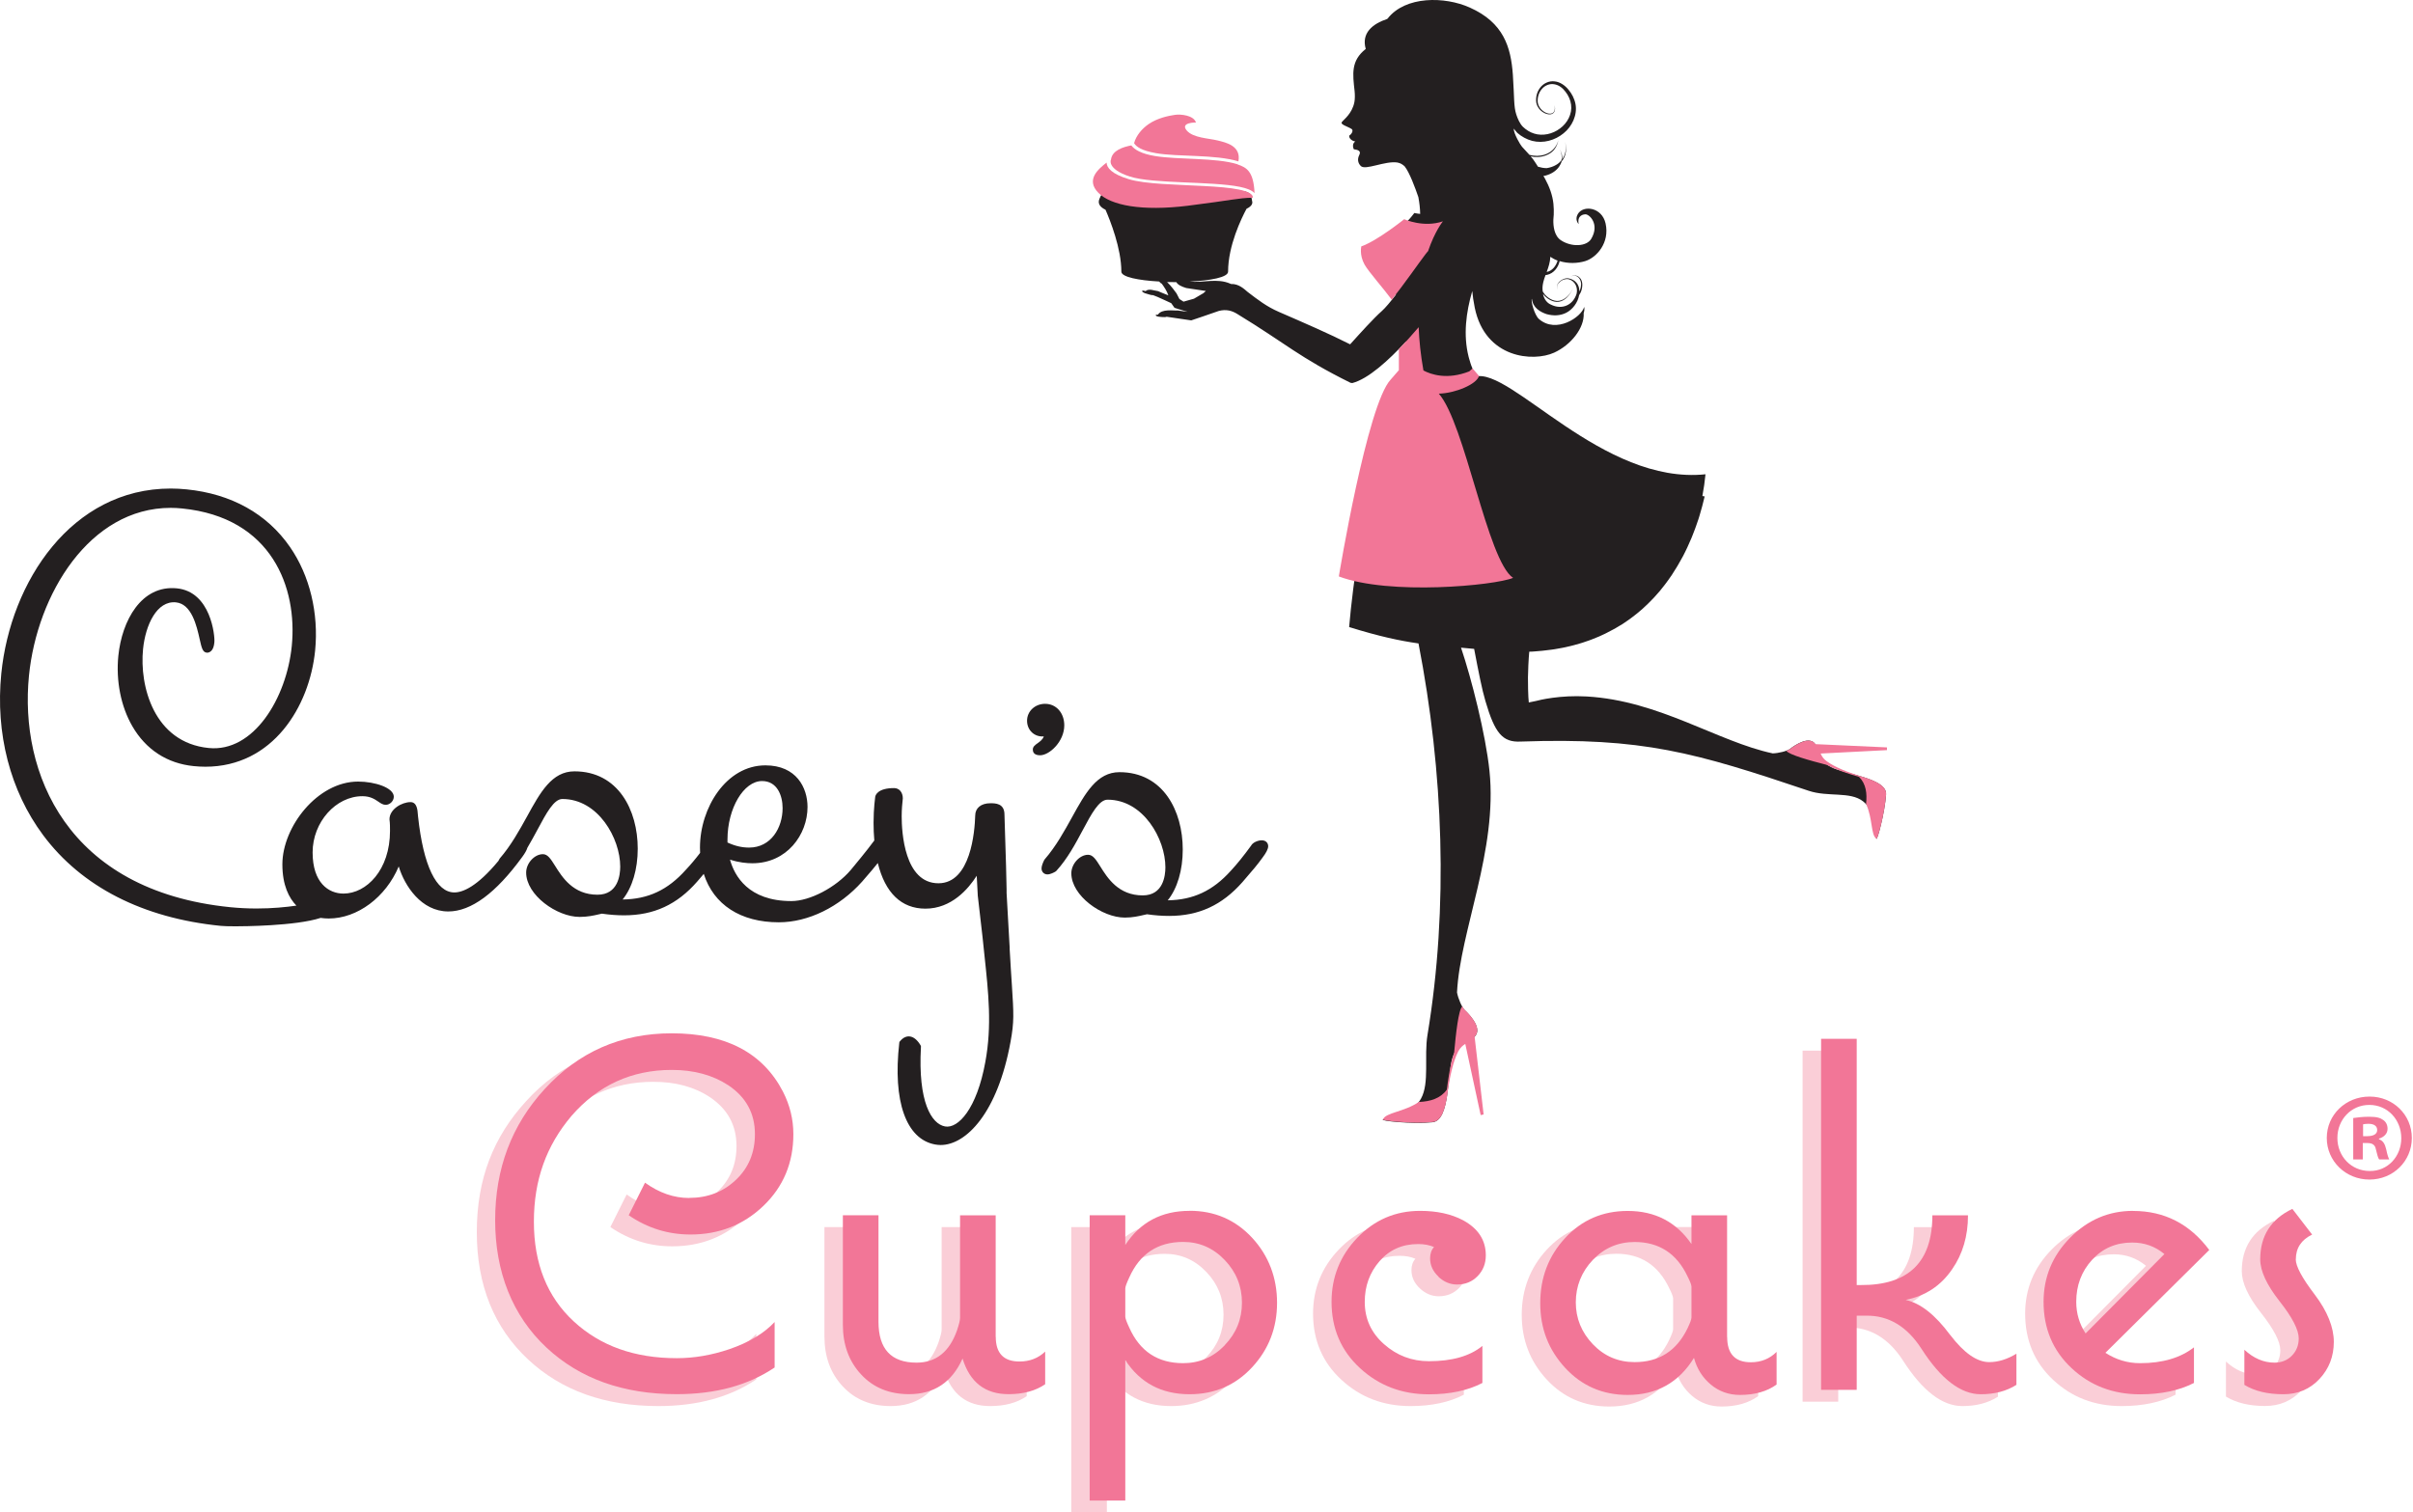
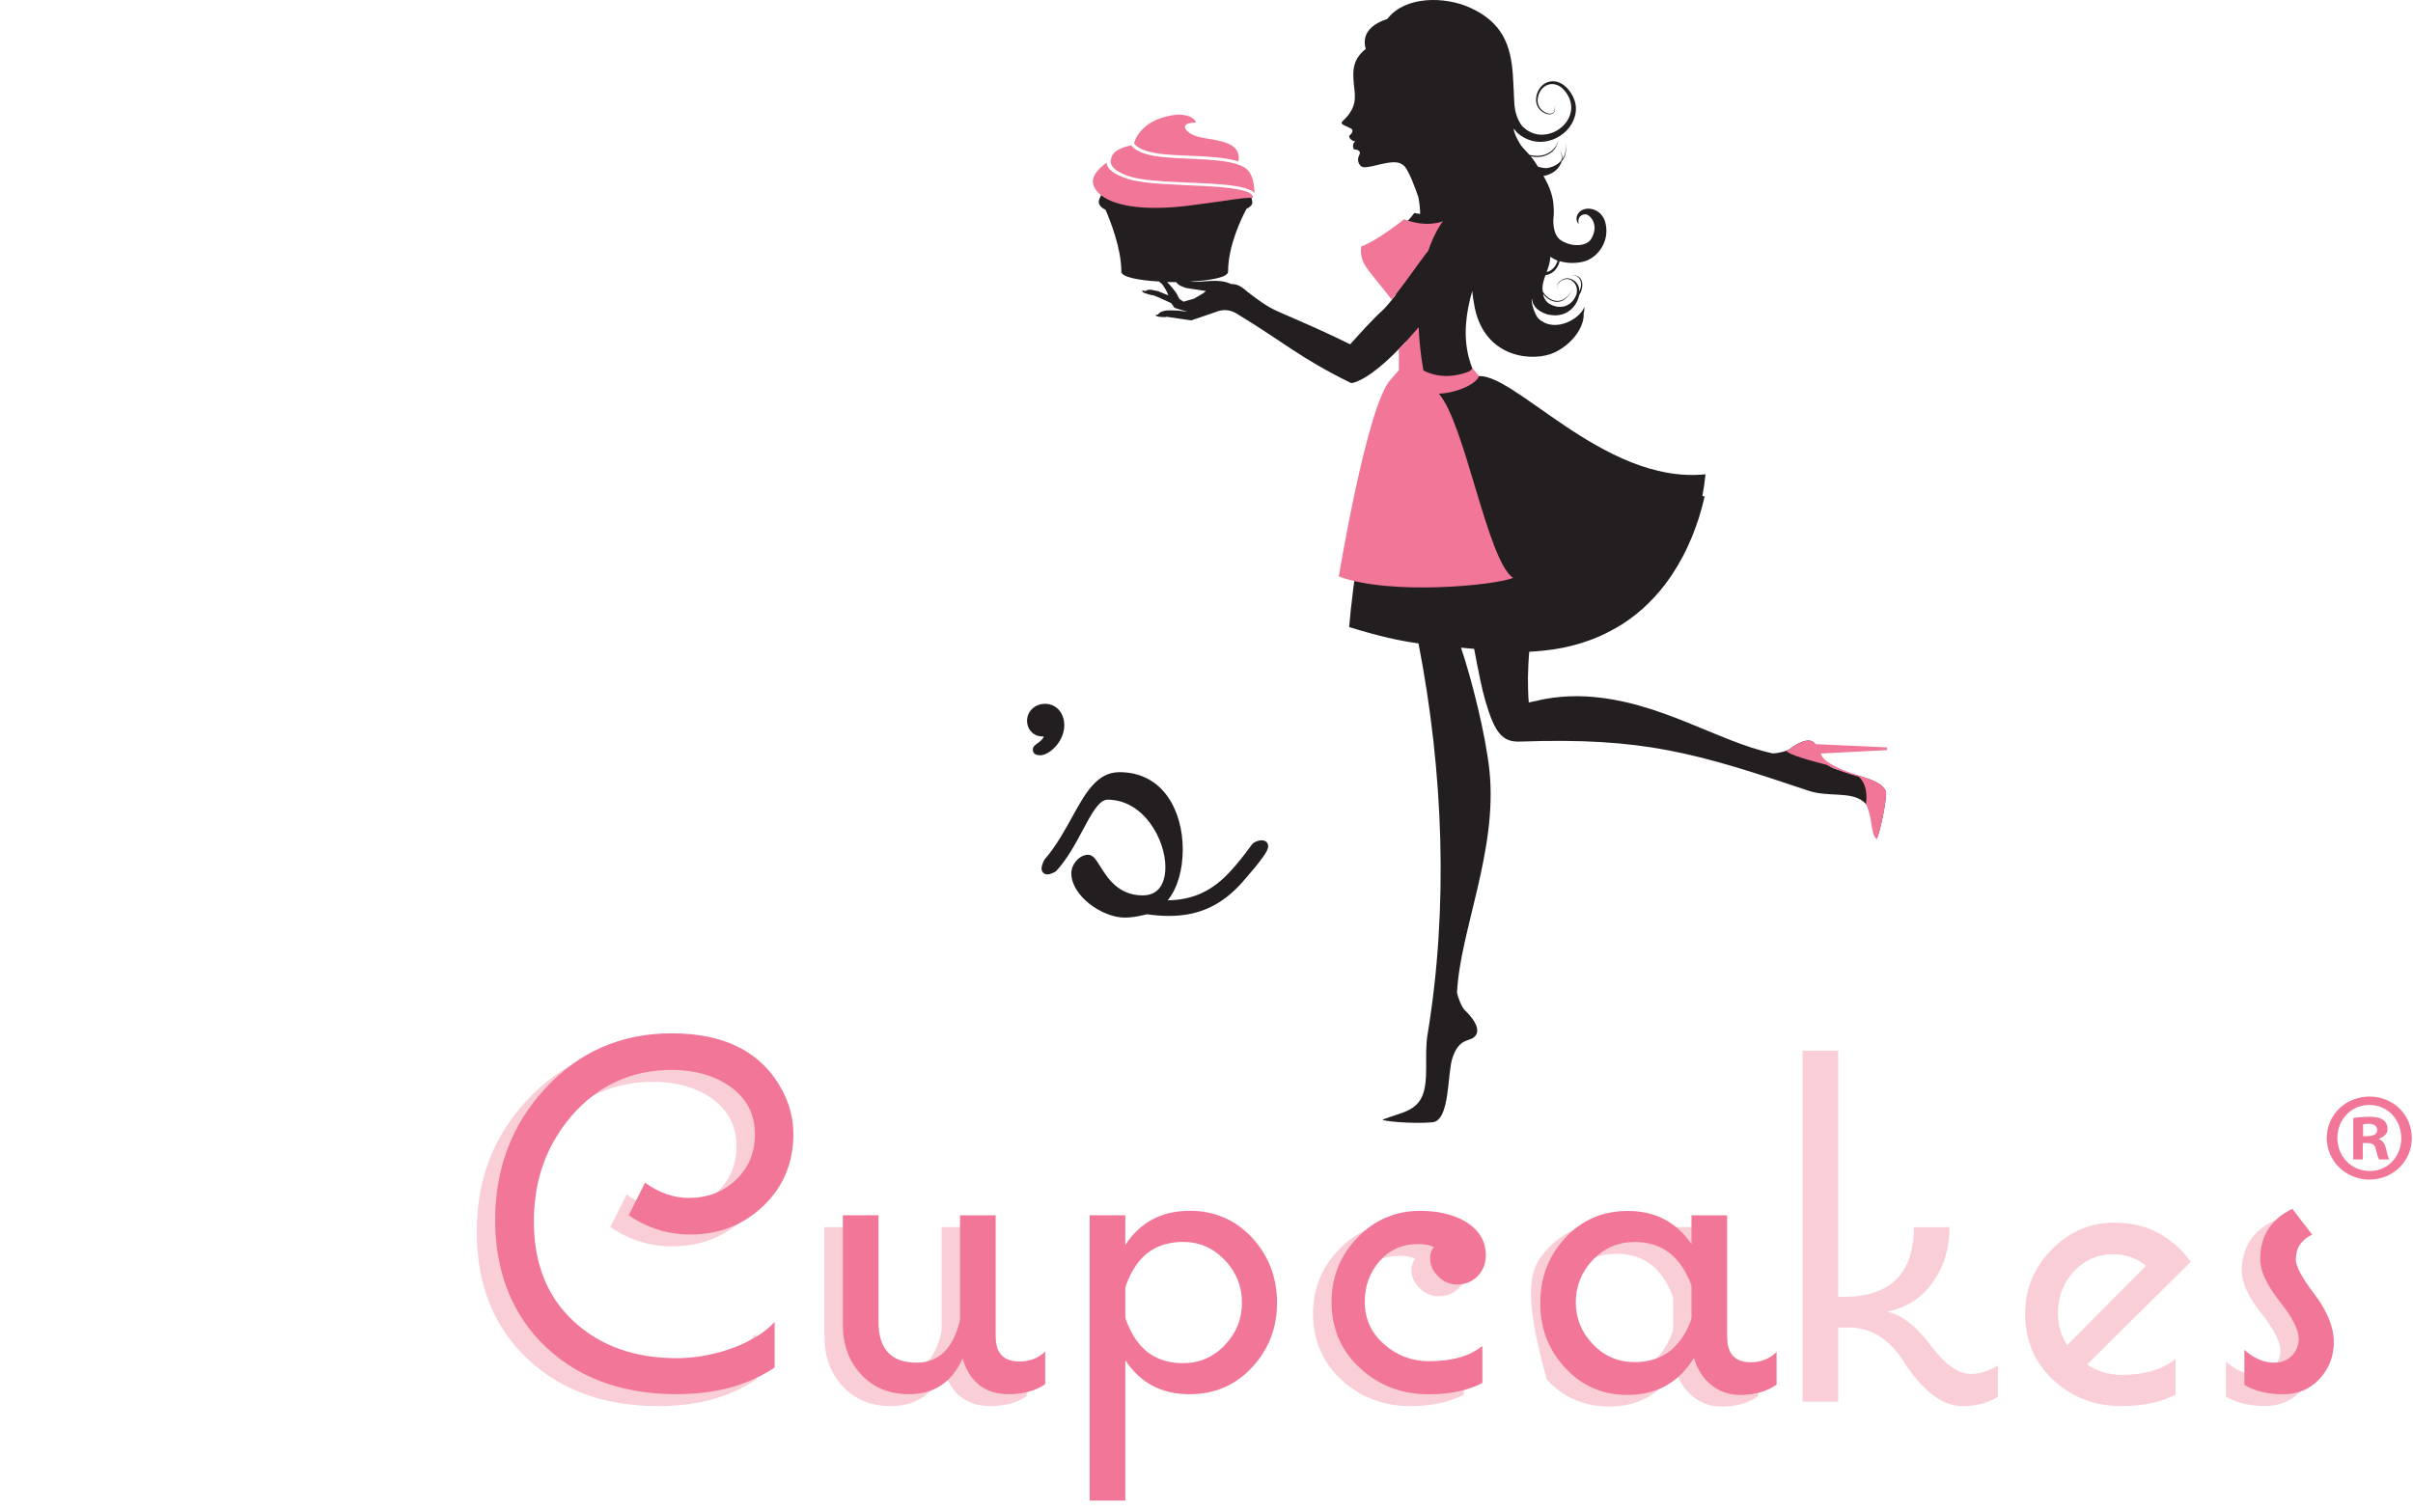
<svg xmlns="http://www.w3.org/2000/svg" width="319" height="200" viewBox="0 0 319 200" fill="none">
  <path d="M242.032 101.412C239.867 100.249 240.428 99.137 240.017 98.466C239.286 97.233 237.392 98.446 236.63 99.037C236.26 99.328 235.117 99.608 234.356 99.628C227.09 98.085 219.384 92.653 209.764 92.102C206.266 91.902 203.541 92.563 203.029 92.704C202.849 92.734 202.108 92.894 202.108 92.894C202.108 92.894 201.997 92.122 201.997 89.577C201.997 88.926 202.077 87.112 202.168 86.18C202.288 86.18 202.408 86.18 202.538 86.17C202.679 86.17 202.819 86.15 202.949 86.14C203.26 86.12 203.571 86.09 203.881 86.059C204.022 86.049 204.172 86.029 204.312 86.009C204.593 85.979 204.863 85.939 205.134 85.909C205.274 85.889 205.415 85.869 205.545 85.849C205.865 85.799 206.186 85.739 206.497 85.679C206.637 85.649 206.767 85.619 206.898 85.599C207.148 85.549 207.399 85.488 207.639 85.428C207.779 85.388 207.93 85.348 208.07 85.318C208.331 85.248 208.601 85.178 208.852 85.097C208.982 85.057 209.122 85.017 209.243 84.977C209.533 84.887 209.814 84.787 210.094 84.687C210.215 84.647 210.325 84.597 210.445 84.556C210.656 84.476 210.876 84.386 211.086 84.296C211.187 84.256 211.297 84.216 211.407 84.166C211.678 84.045 211.948 83.915 212.209 83.795C212.319 83.735 212.429 83.684 212.54 83.624C212.8 83.494 213.061 83.354 213.321 83.213C213.411 83.163 213.502 83.113 213.592 83.063C213.792 82.943 214.003 82.823 214.193 82.703C214.293 82.652 214.383 82.592 214.484 82.532C214.734 82.372 214.975 82.211 215.205 82.041C215.295 81.981 215.386 81.911 215.476 81.851C215.696 81.69 215.907 81.53 216.107 81.37C216.187 81.309 216.267 81.249 216.338 81.189C216.538 81.029 216.738 80.849 216.949 80.678C217.029 80.618 217.099 80.548 217.179 80.478C217.4 80.277 217.62 80.077 217.831 79.867C217.901 79.806 217.961 79.736 218.021 79.676C218.211 79.486 218.402 79.295 218.582 79.105C218.622 79.055 218.672 79.015 218.713 78.965C218.923 78.744 219.123 78.504 219.334 78.263C219.394 78.203 219.444 78.133 219.504 78.063C219.685 77.842 219.875 77.612 220.045 77.381C220.386 76.94 220.717 76.479 221.027 76.018C221.068 75.948 221.108 75.878 221.158 75.808C221.328 75.547 221.488 75.287 221.649 75.026C221.719 74.916 221.789 74.796 221.859 74.675C222.03 74.385 222.19 74.094 222.35 73.804C222.4 73.713 222.44 73.623 222.501 73.533C222.701 73.142 222.901 72.751 223.082 72.351C223.112 72.29 223.142 72.23 223.162 72.17C223.312 71.829 223.463 71.499 223.613 71.148C223.663 71.018 223.713 70.888 223.773 70.747C223.883 70.477 223.984 70.196 224.094 69.915C224.144 69.765 224.194 69.615 224.254 69.465C224.354 69.194 224.445 68.923 224.535 68.653C224.585 68.502 224.635 68.352 224.675 68.202C224.765 67.911 224.845 67.621 224.926 67.32C224.966 67.19 225.006 67.059 225.036 66.929C225.146 66.508 225.256 66.077 225.357 65.647C225.256 65.626 225.156 65.606 225.056 65.596C225.236 64.634 225.377 63.672 225.467 62.72C211.838 64.143 199.652 48.49 195.033 49.813C195.033 49.813 195.033 49.793 195.033 49.783C195.033 49.693 195.013 49.593 194.972 49.482C194.962 49.442 194.952 49.412 194.932 49.382C194.932 49.362 194.912 49.352 194.912 49.332C194.862 49.232 194.812 49.122 194.772 49.011C194.672 48.791 194.582 48.56 194.501 48.33C194.461 48.23 194.431 48.139 194.401 48.039C194.331 47.829 194.261 47.608 194.211 47.398C194.191 47.328 194.171 47.248 194.151 47.178C193.419 44.281 193.82 41.295 194.632 38.489C194.692 39.13 194.792 39.852 194.962 40.684C196.345 47.438 202.729 47.879 205.455 46.636C207.679 45.624 209.483 43.37 209.363 41.405C209.453 41.145 209.483 40.864 209.433 40.584C209.072 41.947 205.725 44.171 203.45 42.187C202.869 41.686 202.338 39.772 202.518 39.511C202.639 40.704 203.611 41.245 204.442 41.536C205.344 41.786 206.226 41.766 207.028 41.375C207.88 40.954 208.591 40.022 208.762 39.03C208.762 39 209.162 38.559 209.182 37.678C209.182 37.146 208.982 36.796 208.671 36.585C208.321 36.345 207.769 36.345 207.609 36.715C207.769 36.345 208.351 36.385 208.621 36.655C208.882 36.846 209.072 37.317 209.012 37.708C208.992 38.108 208.872 38.339 208.792 38.549C208.812 37.597 208.22 36.996 207.439 36.826C206.998 36.736 206.547 36.906 206.226 37.186C205.916 37.447 205.655 37.958 205.946 38.309C205.665 37.938 205.956 37.467 206.266 37.227C206.587 36.966 207.018 36.836 207.419 36.936C208.2 37.156 208.621 37.998 208.431 38.83C207.97 40.353 206.487 41.014 205.034 40.283C204.563 40.093 204.132 39.611 203.981 38.86C204.052 38.94 204.112 39.03 204.192 39.111C204.733 39.672 205.575 40.123 206.377 39.832C207.158 39.551 207.619 38.81 207.98 38.118C207.609 38.81 207.138 39.461 206.367 39.722C205.595 39.982 204.783 39.541 204.262 38.98C204.152 38.87 204.052 38.67 203.951 38.549C203.901 38.158 203.901 37.848 204.022 37.317C204.092 37.006 204.202 36.695 204.322 36.375C204.392 36.375 204.462 36.365 204.533 36.345C205.425 36.144 206.006 35.343 206.186 34.531C207.298 34.871 208.531 34.842 209.563 34.531C211.086 34.06 212.83 32.086 212.259 29.55C211.778 27.386 209.293 27.075 208.581 28.318C208.14 29.089 208.701 29.631 208.701 29.631C208.461 28.418 209.423 28.348 209.573 28.338C210.114 28.308 211.517 29.651 210.355 31.595C209.744 32.607 207.769 32.707 206.356 31.775C205.445 31.174 205.334 29.851 205.354 29.069C205.374 28.889 205.384 28.709 205.394 28.518C205.394 28.478 205.404 28.448 205.404 28.448C205.425 27.957 205.414 27.446 205.364 26.955C205.244 25.772 204.813 24.66 204.252 23.628C204.182 23.508 204.112 23.387 204.042 23.267C204.252 23.237 204.452 23.197 204.643 23.117C205.314 22.876 205.936 22.435 206.256 21.794C206.346 21.624 206.407 21.533 206.447 21.343C207.058 20.682 207.178 19.569 206.878 18.727C207.148 19.549 206.978 20.481 206.507 21.082C206.577 20.601 206.437 20.181 206.226 19.75C206.437 20.201 206.517 20.712 206.427 21.203C206.236 21.433 206.016 21.634 205.755 21.784C205.364 22.024 204.923 22.165 204.473 22.235C204.082 22.235 203.691 22.155 203.32 22.044C203.12 21.734 202.929 21.413 202.709 21.113C202.579 20.932 202.488 20.842 202.348 20.672C202.659 20.752 202.969 20.782 203.28 20.762C203.961 20.742 204.633 20.521 205.154 20.1C205.685 19.68 205.966 18.958 206.066 18.307C205.956 18.968 205.605 19.579 205.074 19.99C204.553 20.401 203.881 20.601 203.22 20.611C202.879 20.611 202.518 20.571 202.188 20.471C201.857 20.11 201.536 19.75 201.206 19.399C201.015 19.198 200.103 17.675 200.113 17.004C200.163 17.054 200.534 17.525 200.584 17.565C201.135 18.056 201.827 18.437 202.548 18.627C204.032 19.008 205.595 18.547 206.707 17.625C207.83 16.723 208.551 15.22 208.281 13.757C208.14 13.036 207.8 12.384 207.349 11.853C206.918 11.322 206.256 10.831 205.525 10.761C204.793 10.661 204.042 11.021 203.611 11.592C203.17 12.164 202.999 12.885 203.1 13.587C203.24 14.288 203.801 14.849 204.442 15.06C204.763 15.16 205.174 15.17 205.415 14.889C205.635 14.609 205.595 14.228 205.515 13.907C205.575 14.228 205.595 14.599 205.374 14.849C205.144 15.09 204.763 15.06 204.473 14.95C203.871 14.719 203.38 14.168 203.29 13.537C203.23 12.915 203.42 12.234 203.841 11.763C204.242 11.282 204.883 11.031 205.475 11.142C206.086 11.242 206.577 11.623 206.968 12.144C207.359 12.645 207.619 13.236 207.699 13.837C207.87 15.06 207.208 16.282 206.226 16.994C205.244 17.735 203.941 18.016 202.819 17.665C202.258 17.495 201.757 17.174 201.326 16.763C200.925 16.363 200.624 15.681 200.454 15.14C200.103 14.078 200.204 12.895 200.003 9.909C199.743 6.201 198.77 2.994 194.311 1C191.014 -0.483 185.793 -0.563 183.438 2.463C183.408 2.483 183.398 2.503 183.368 2.513C181.444 3.155 179.951 4.377 180.552 6.472C178.568 8.045 178.828 9.769 179.079 12.043C179.129 12.514 179.129 13.116 179.049 13.517C178.738 15.05 177.646 15.801 177.395 16.142C177.155 16.473 178.127 16.703 178.678 17.054C178.939 17.214 178.748 17.695 178.367 17.936C178.327 18.307 178.708 18.627 179.179 18.718C178.858 18.868 178.778 19.349 178.979 19.74C179.37 19.8 180.011 19.89 179.7 20.491C179.42 21.042 179.51 21.564 179.901 21.954C180.502 22.566 183.127 21.233 184.751 21.493C184.791 21.493 184.821 21.513 184.861 21.523C185.152 21.584 185.432 21.754 185.693 21.994C186.334 22.786 187.116 24.91 187.507 26.063C187.647 26.794 187.737 27.556 187.747 28.288C187.497 28.258 187.236 28.227 186.976 28.167C185.963 29.51 185.583 29.671 184.45 30.322C183.077 31.114 182.246 31.745 180.592 32.567C180.722 35.012 182.306 36.355 183.228 37.206C183.308 37.277 183.378 37.347 183.448 37.407C183.478 37.427 183.498 37.457 183.518 37.477C183.598 37.547 183.659 37.617 183.719 37.688C184.029 38.068 184.3 38.499 184.54 38.97C183.809 39.922 183.138 40.724 182.697 41.115C181.554 42.127 179.821 44.061 178.488 45.534C175.782 44.161 172.415 42.698 169.068 41.245C167.464 40.553 166.292 39.642 164.929 38.599C164.508 38.239 163.757 37.507 162.744 37.557C162.714 37.547 162.684 37.537 162.654 37.517C160.911 36.745 159.077 37.417 157.253 37.236C160.019 37.106 162.354 36.675 162.354 35.924C162.354 32.496 164.107 28.889 164.789 27.616C165.29 27.376 165.56 27.085 165.56 26.754C165.56 26.624 165.41 25.933 165.33 25.782C164.588 24.329 157.744 26.043 152.723 26.063C148.935 26.073 148.314 23.387 146.6 24.67C145.799 25.271 145.518 25.873 145.348 26.294C145.087 26.915 145.418 27.386 146.149 27.736C146.771 29.16 148.244 32.867 148.244 35.924C148.244 36.635 150.519 37.076 153.234 37.227C153.395 37.397 153.525 37.517 153.575 37.497C153.926 37.988 154.257 38.469 154.457 39.06L153.565 38.7L153.094 38.499C152.563 38.439 151.892 38.108 151.441 38.499C150.879 38.299 150.809 38.569 151.381 38.78C151.882 38.95 152.312 39.06 152.433 39.03L153.064 39.281L154.146 39.772L154.838 40.093L155.269 40.704L155.83 40.884L157.012 41.235L155.74 41.065C155.158 41.105 153.605 40.794 153.074 41.616C152.633 41.576 152.703 41.826 153.234 41.886C153.776 41.956 154.206 41.947 154.217 41.886L157.483 42.367L158.967 41.866L161.111 41.125C162.093 40.864 162.865 41.075 163.596 41.536C170.01 45.444 171.743 47.258 178.548 50.625L178.778 50.655C180.863 50.114 183.538 47.699 185.893 45.143C185.863 46.276 185.623 48.18 185.533 48.861C185.533 48.901 185.533 48.941 185.523 48.981C183.649 50.084 179.41 70.507 178.357 82.923C182.366 84.166 185.042 84.737 187.527 85.088C190.824 102.083 191.505 119.991 188.719 136.837C188.238 139.723 189.01 143.2 187.857 145.285C186.905 147.008 185.042 147.189 182.827 148.04C182.366 148.221 186.715 148.672 189.371 148.411C191.726 148.181 191.305 141.967 192.026 139.863C192.888 137.318 194.201 137.729 194.862 137.167C196.075 136.155 194.421 134.321 193.66 133.6C193.279 133.249 192.768 132.057 192.618 131.245C193.018 123.108 198.009 112.435 196.907 101.923C196.405 97.113 194.522 89.707 193.149 85.649C193.7 85.699 194.281 85.749 194.882 85.809C195.474 88.906 195.914 91.16 196.375 92.714C197.618 96.953 198.63 98.195 201.045 98.065C217.179 97.514 224.044 99.498 239.126 104.579C241.661 105.43 244.597 104.629 246.301 105.972C247.714 107.084 247.603 108.787 248.044 110.902C248.135 111.353 249.177 107.495 249.337 105.06C249.477 102.905 243.815 102.374 242.032 101.422V101.412ZM204.954 33.96C205.254 34.16 205.575 34.34 205.916 34.461C205.705 35.192 205.184 35.834 204.473 35.964C204.713 35.322 204.933 34.651 204.954 33.96ZM159.037 38.8L157.844 39.501L156.461 39.892L155.92 39.541L155.539 38.8C155.309 38.489 154.828 37.808 154.287 37.297C154.687 37.297 155.098 37.317 155.509 37.307C155.7 37.657 156.191 37.898 156.822 38.088L159.417 38.479C159.287 38.579 159.167 38.69 159.047 38.81L159.037 38.8Z" fill="#231F20" />
  <path d="M166.813 111.122C166.292 111.122 165.611 111.413 165.4 111.824C164.458 113.116 163.566 114.239 162.715 115.151C160.33 117.806 157.734 119.009 154.377 119.059C155.65 117.476 156.361 115.071 156.361 112.335C156.361 107.244 153.776 102.113 147.994 102.113C145.007 102.113 143.484 104.879 141.72 108.076C140.728 109.87 139.616 111.904 138.103 113.648L138.033 113.758C137.882 114.069 137.692 114.509 137.692 114.84C137.692 115.301 138.023 115.632 138.474 115.632C138.864 115.632 139.365 115.361 139.516 115.271L139.636 115.181C141.119 113.567 142.191 111.553 143.143 109.769C144.296 107.615 145.288 105.751 146.42 105.751C151.16 105.751 154.066 110.962 154.066 114.69C154.066 115.812 153.776 118.408 151.07 118.408C147.853 118.408 146.41 116.103 145.458 114.58C144.897 113.688 144.496 113.036 143.845 113.036C142.733 113.036 141.63 114.249 141.63 115.481C141.63 118.448 145.679 121.344 148.705 121.344C149.737 121.344 150.579 121.143 151.14 121.013C151.371 120.963 151.611 120.903 151.631 120.903C152.674 121.053 153.636 121.123 154.557 121.123C158.486 121.123 161.562 119.7 164.248 116.654C164.458 116.403 164.679 116.153 164.899 115.892C165.521 115.181 166.222 114.369 166.904 113.417C167.405 112.756 167.655 112.255 167.655 111.904C167.655 111.513 167.385 111.122 166.793 111.122H166.813Z" fill="#231F20" />
  <path d="M140.698 95.92C140.698 94.277 139.636 93.074 138.163 93.074C136.83 93.074 135.778 94.056 135.778 95.309C135.778 96.562 136.75 97.484 137.992 97.383C137.842 97.804 137.491 98.055 137.171 98.285C136.86 98.506 136.539 98.726 136.539 99.127C136.539 99.408 136.659 99.879 137.501 99.879C138.734 99.879 140.698 98.065 140.698 95.92Z" fill="#231F20" />
-   <path d="M133.483 125.393C133.423 124.18 133.353 123.018 133.282 121.845C133.212 120.613 133.142 119.38 133.072 118.087V117.586C133.072 116.514 132.952 112.967 132.872 110.381C132.821 108.988 132.791 107.906 132.791 107.725C132.791 106.222 131.579 106.222 130.927 106.222C129.695 106.222 128.923 106.854 128.923 107.856C128.863 109.95 128.332 116.805 124.063 116.805C119.553 116.805 119.203 110.02 119.203 107.946C119.203 107.014 119.283 106.222 119.353 105.581C119.353 104.779 118.882 104.218 118.201 104.218C116.036 104.218 115.745 105.15 115.705 105.36C115.705 105.421 115.485 106.854 115.485 108.798C115.485 109.589 115.515 110.371 115.585 111.143C114.573 112.526 112.95 114.47 112.469 115.051C110.504 117.356 107.067 119.16 104.622 119.16C98.92 119.16 97.096 115.813 96.505 113.678C97.687 114.069 98.74 114.159 99.461 114.159C104.031 114.159 106.756 110.371 106.756 106.713C106.756 104.178 105.293 101.212 101.185 101.212C96.004 101.212 92.537 106.834 92.537 112.085C92.537 112.315 92.537 112.556 92.556 112.786C91.915 113.628 91.274 114.38 90.653 115.041C88.278 117.697 85.682 118.909 82.315 118.949C83.588 117.366 84.309 114.961 84.309 112.225C84.309 107.134 81.724 102.003 75.942 102.003C72.955 102.003 71.432 104.769 69.678 107.966C68.686 109.76 67.564 111.804 66.051 113.548L65.89 113.848C63.034 117.296 61.15 118.017 60.068 118.017C57.673 118.017 55.969 114.47 55.268 107.996C55.258 107.916 55.248 107.806 55.238 107.685C55.198 107.124 55.128 106.072 54.266 106.072C53.143 106.072 51.48 107.004 51.49 108.357C51.56 108.898 51.56 109.369 51.56 109.87C51.56 115.061 48.434 118.168 45.407 118.168C43.433 118.168 41.328 116.734 41.328 112.726C41.328 108.718 44.405 105.29 47.912 105.29C48.955 105.29 49.546 105.691 50.017 106.012C50.337 106.232 50.628 106.433 50.989 106.433C51.55 106.433 52.061 105.922 52.061 105.36C52.061 104.178 49.576 103.356 47.341 103.356C41.95 103.356 37.33 109.369 37.33 114.299C37.33 117.085 38.212 118.759 39.184 119.761C37.811 119.961 35.987 120.142 33.913 120.142C32.75 120.142 31.588 120.082 30.456 119.971C8.77 117.797 2.557 102.124 3.829 89.357C4.902 78.594 11.836 67.16 22.569 67.16C23.07 67.16 23.571 67.19 24.072 67.24C35.997 68.433 39.334 77.782 38.573 85.428C37.881 92.343 33.522 99.518 27.59 98.917C20.334 98.195 18.42 90.7 18.911 85.839C19.232 82.643 20.735 79.406 23.26 79.656C25.345 79.867 26.006 82.783 26.397 84.526C26.657 85.679 26.788 86.26 27.339 86.31H27.399H27.459C28.221 86.2 28.311 85.228 28.341 84.907C28.421 84.096 27.88 78.243 23.371 77.802C18.691 77.341 16.115 82.061 15.644 86.731C15.314 90.048 15.985 93.435 17.498 96.041C19.292 99.137 22.098 100.961 25.615 101.312C26.126 101.362 26.648 101.392 27.149 101.392C36.067 101.392 40.918 93.435 41.659 86.04C42.15 81.099 40.948 76.109 38.342 72.341C35.306 67.942 30.576 65.306 24.673 64.715C23.972 64.645 23.26 64.605 22.569 64.605C9.471 64.605 1.394 76.91 0.172 89.066C-0.62 96.993 1.344 104.589 5.703 110.441C10.784 117.266 18.901 121.414 29.173 122.437C29.514 122.477 30.255 122.497 31.147 122.497C31.959 122.497 39.084 122.467 42.391 121.384C42.731 121.434 43.082 121.464 43.453 121.464C47.241 121.464 50.999 118.659 52.712 114.58C53.494 117.155 55.699 120.532 59.266 120.532C62.273 120.532 65.56 118.107 69.037 113.327C69.398 112.836 69.628 112.435 69.718 112.115C70.209 111.293 70.65 110.461 71.081 109.67C72.234 107.515 73.226 105.661 74.348 105.661C79.088 105.661 81.994 110.872 81.994 114.6C81.994 115.722 81.704 118.318 78.988 118.318C75.771 118.318 74.328 116.013 73.376 114.49C72.815 113.598 72.414 112.957 71.773 112.957C70.65 112.957 69.558 114.159 69.558 115.392C69.558 118.358 73.607 121.254 76.633 121.254C77.665 121.254 78.517 121.064 79.078 120.933C79.309 120.883 79.549 120.823 79.569 120.823C80.611 120.973 81.573 121.044 82.505 121.044C86.434 121.044 89.51 119.631 92.176 116.574L92.727 115.933C92.827 115.813 92.937 115.692 93.038 115.562C94.34 119.641 97.908 121.966 102.958 121.966C106.847 121.966 110.975 119.951 113.992 116.564C114.182 116.334 114.393 116.103 114.603 115.853C115.054 115.332 115.545 114.77 116.046 114.129C117.018 118.087 119.173 120.162 122.339 120.162C125.787 120.162 128.011 117.556 129.124 115.813L129.264 118.458L129.895 123.94C129.975 124.761 130.066 125.563 130.146 126.345C130.677 131.315 131.148 135.614 130.266 140.414C129.134 146.658 126.658 149.283 124.935 148.962C123.131 148.632 121.347 145.706 121.748 138.48V138.33L121.678 138.2C120.886 136.877 119.824 136.697 119.002 137.669L118.902 137.789L118.882 137.939C118.01 145.635 119.784 150.646 123.622 151.348C123.863 151.388 124.103 151.418 124.354 151.418C127.711 151.418 131.879 147.199 133.593 137.769C134.084 135.103 134.014 134.081 133.773 130.293C133.693 129.03 133.583 127.457 133.473 125.403L133.483 125.393ZM96.174 111.012C96.174 106.904 98.309 103.286 100.744 103.286C102.748 103.286 103.46 105.21 103.46 106.864C103.46 109.459 101.936 112.085 99.03 112.085C98.078 112.085 97.166 111.874 96.174 111.413V111.012Z" fill="#231F20" />
  <path d="M102.457 151.548C102.457 155.336 101.135 158.503 98.499 161.028C95.863 163.553 92.647 164.816 88.859 164.816C85.892 164.816 83.167 163.964 80.691 162.27L82.846 157.961C84.72 159.314 86.654 159.986 88.668 159.986C91.113 159.986 93.168 159.194 94.851 157.601C96.525 156.007 97.367 153.993 97.367 151.558C97.367 148.812 96.194 146.658 93.839 145.084C91.795 143.731 89.31 143.06 86.383 143.06C81.062 143.06 76.643 145.084 73.115 149.143C69.798 153.061 68.145 157.731 68.145 163.132C68.145 168.534 69.899 173.063 73.406 176.3C76.913 179.547 81.453 181.17 87.035 181.17C89.34 181.17 91.655 180.78 93.969 179.998C96.545 179.126 98.549 177.934 99.982 176.4V182.413C96.495 184.768 92.176 185.94 87.035 185.94C79.97 185.94 74.238 183.896 69.838 179.797C65.309 175.579 63.034 169.947 63.034 162.932C63.034 155.917 65.209 150.365 69.568 145.605C74.057 140.685 79.659 138.22 86.373 138.22C93.519 138.22 98.419 140.795 101.084 145.936C101.996 147.73 102.457 149.604 102.457 151.558V151.548Z" fill="#FACED7" />
  <path d="M135.739 184.628C134.476 185.5 132.863 185.94 130.899 185.94C127.802 185.94 125.778 184.367 124.816 181.231C123.423 184.367 121.068 185.94 117.751 185.94C115.135 185.94 113.021 185.069 111.408 183.335C109.794 181.601 108.992 179.407 108.992 176.751V162.271H113.702V176.34C113.702 179.948 115.376 181.752 118.733 181.752C121.308 181.752 123.092 180.319 124.094 177.453C124.355 176.671 124.485 176.13 124.485 175.829V162.271H129.195V178.354C129.195 180.529 130.237 181.621 132.332 181.621C133.685 181.621 134.817 181.19 135.729 180.319V184.638L135.739 184.628Z" fill="#FACED7" />
-   <path d="M166.392 173.845C166.392 177.152 165.29 179.998 163.095 182.373C160.89 184.748 158.134 185.941 154.827 185.941C151.12 185.941 148.294 184.437 146.33 181.431V200H141.62V162.271H146.33V166.199C148.294 163.193 151.12 161.689 154.827 161.689C158.144 161.689 160.9 162.882 163.095 165.257C165.3 167.632 166.392 170.498 166.392 173.855V173.845ZM161.752 173.845C161.752 171.671 160.99 169.777 159.467 168.193C157.944 166.6 156.11 165.808 153.976 165.808C150.619 165.808 148.244 167.371 146.851 170.518C146.5 171.26 146.33 171.741 146.33 171.961V175.689C146.33 175.909 146.5 176.39 146.851 177.132C148.244 180.269 150.619 181.842 153.976 181.842C156.11 181.842 157.944 181.06 159.467 179.487C160.99 177.924 161.752 176.05 161.752 173.865V173.845Z" fill="#FACED7" />
  <path d="M193.991 167.562C193.991 168.654 193.63 169.566 192.909 170.308C192.187 171.049 191.285 171.42 190.193 171.42C189.281 171.42 188.449 171.069 187.708 170.378C186.966 169.687 186.596 168.875 186.596 167.963C186.596 167.352 186.766 166.851 187.117 166.46C186.505 166.199 185.814 166.069 185.022 166.069C182.928 166.069 181.234 166.821 179.921 168.324C178.619 169.827 177.957 171.631 177.957 173.715C177.957 175.94 178.809 177.804 180.513 179.307C182.216 180.81 184.19 181.562 186.465 181.562C189.512 181.562 191.867 180.89 193.52 179.537V184.438C191.606 185.44 189.251 185.941 186.465 185.941C182.888 185.941 179.851 184.788 177.346 182.474C174.841 180.169 173.588 177.243 173.588 173.715C173.588 170.448 174.721 167.622 176.985 165.247C179.25 162.872 182.016 161.68 185.293 161.68C187.518 161.68 189.412 162.091 190.975 162.922C192.979 164.015 193.981 165.558 193.981 167.562H193.991Z" fill="#FACED7" />
-   <path d="M232.431 184.628C231.169 185.54 229.555 186.001 227.591 186.001C226.108 186.001 224.825 185.54 223.733 184.628C222.641 183.716 221.899 182.534 221.508 181.101C219.504 184.368 216.578 186.001 212.75 186.001C209.433 186.001 206.677 184.808 204.483 182.433C202.278 180.048 201.176 177.202 201.176 173.875C201.176 170.548 202.278 167.642 204.483 165.257C206.687 162.872 209.443 161.68 212.75 161.68C216.368 161.68 219.174 163.143 221.188 166.059V162.261H225.898V178.345C225.898 180.57 226.94 181.682 229.034 181.682C230.387 181.682 231.52 181.221 232.431 180.309V184.628ZM221.188 175.789V171.701C221.188 171.49 221.017 171.029 220.667 170.338C219.224 167.312 216.899 165.798 213.672 165.798C211.487 165.798 209.653 166.59 208.15 168.163C206.647 169.747 205.895 171.611 205.895 173.775C205.895 175.94 206.647 177.744 208.15 179.317C209.653 180.89 211.497 181.682 213.672 181.682C216.899 181.682 219.224 180.189 220.667 177.202C221.017 176.471 221.188 175.99 221.188 175.779V175.789Z" fill="#FACED7" />
+   <path d="M232.431 184.628C231.169 185.54 229.555 186.001 227.591 186.001C226.108 186.001 224.825 185.54 223.733 184.628C222.641 183.716 221.899 182.534 221.508 181.101C219.504 184.368 216.578 186.001 212.75 186.001C209.433 186.001 206.677 184.808 204.483 182.433C201.176 170.548 202.278 167.642 204.483 165.257C206.687 162.872 209.443 161.68 212.75 161.68C216.368 161.68 219.174 163.143 221.188 166.059V162.261H225.898V178.345C225.898 180.57 226.94 181.682 229.034 181.682C230.387 181.682 231.52 181.221 232.431 180.309V184.628ZM221.188 175.789V171.701C221.188 171.49 221.017 171.029 220.667 170.338C219.224 167.312 216.899 165.798 213.672 165.798C211.487 165.798 209.653 166.59 208.15 168.163C206.647 169.747 205.895 171.611 205.895 173.775C205.895 175.94 206.647 177.744 208.15 179.317C209.653 180.89 211.497 181.682 213.672 181.682C216.899 181.682 219.224 180.189 220.667 177.202C221.017 176.471 221.188 175.99 221.188 175.779V175.789Z" fill="#FACED7" />
  <path d="M264.139 184.698C262.836 185.53 261.263 185.941 259.429 185.941C256.763 185.941 254.158 183.936 251.582 179.928C249.668 176.962 247.223 175.509 244.257 175.549H243.014V185.359H238.304V138.941H243.014V171.5H243.535C249.859 171.54 253.015 168.474 253.015 162.281H257.725C257.725 165.026 257.024 167.401 255.631 169.406C254.148 171.58 252.094 172.933 249.488 173.454C251.452 173.885 253.416 175.438 255.37 178.094C257.204 180.489 258.918 181.692 260.531 181.692C261.714 181.692 262.906 181.321 264.129 180.579V184.698H264.139Z" fill="#FACED7" />
  <path d="M289.632 166.851L275.903 180.449C277.296 181.361 278.819 181.822 280.483 181.822C283.439 181.822 285.824 181.121 287.608 179.728V184.438C285.644 185.44 283.269 185.941 280.483 185.941C276.905 185.941 273.889 184.788 271.424 182.474C268.959 180.169 267.726 177.243 267.726 173.715C267.726 170.448 268.889 167.622 271.223 165.247C273.558 162.872 276.334 161.68 279.561 161.68C283.7 161.68 287.057 163.403 289.632 166.851ZM283.7 167.392C282.477 166.38 281.054 165.869 279.451 165.869C277.306 165.869 275.543 166.63 274.15 168.153C272.747 169.677 272.055 171.53 272.055 173.705C272.055 175.228 272.466 176.621 273.288 177.884C275.603 175.539 279.08 172.042 283.71 167.382L283.7 167.392Z" fill="#FACED7" />
  <path d="M306.107 179.006C306.107 180.93 305.476 182.553 304.213 183.906C302.95 185.259 301.357 185.93 299.443 185.93C297.348 185.93 295.625 185.509 294.272 184.688V180.048C295.495 181.18 296.827 181.751 298.26 181.751C299.172 181.751 299.934 181.451 300.545 180.839C301.156 180.228 301.457 179.467 301.457 178.555C301.457 177.422 300.605 175.779 298.912 173.624C297.208 171.47 296.366 169.626 296.366 168.103C296.366 165.006 297.779 162.781 300.615 161.438L303.231 164.836C301.798 165.537 301.076 166.619 301.076 168.103C301.076 169.014 301.918 170.578 303.592 172.772C305.265 174.977 306.107 177.061 306.107 179.016V179.006Z" fill="#FACED7" />
  <path d="M91.094 158.422C89.089 158.422 87.145 157.751 85.271 156.398L83.117 160.707C85.602 162.411 88.328 163.253 91.284 163.253C95.072 163.253 98.289 161.99 100.924 159.465C103.56 156.939 104.883 153.773 104.883 149.985C104.883 148.02 104.422 146.147 103.51 144.363C100.854 139.222 95.944 136.646 88.799 136.646C82.085 136.646 76.483 139.112 71.993 144.032C67.634 148.782 65.46 154.554 65.46 161.359C65.46 168.163 67.724 173.995 72.264 178.224C76.663 182.323 82.395 184.367 89.46 184.367C94.601 184.367 98.92 183.195 102.407 180.84V174.827C100.974 176.35 98.96 177.553 96.395 178.425C94.08 179.206 91.775 179.607 89.47 179.607C83.888 179.607 79.349 177.984 75.841 174.737C72.334 171.49 70.58 167.101 70.58 161.559C70.58 156.017 72.234 151.488 75.551 147.57C79.078 143.511 83.507 141.487 88.819 141.487C91.735 141.487 94.22 142.168 96.275 143.511C98.629 145.084 99.802 147.239 99.802 149.985C99.802 152.43 98.96 154.444 97.287 156.027C95.603 157.621 93.549 158.412 91.104 158.412L91.094 158.422Z" fill="#F27697" />
  <path d="M131.63 176.801V160.717H126.92V174.276C126.92 174.576 126.789 175.117 126.529 175.899C125.527 178.765 123.743 180.198 121.168 180.198C117.81 180.198 116.137 178.394 116.137 174.787V160.707H111.427V175.178C111.427 177.833 112.229 180.028 113.842 181.761C115.455 183.505 117.57 184.367 120.185 184.367C123.492 184.367 125.847 182.794 127.25 179.657C128.212 182.794 130.237 184.367 133.333 184.367C135.297 184.367 136.901 183.926 138.173 183.054V178.735C137.261 179.607 136.129 180.048 134.776 180.048C132.682 180.048 131.64 178.956 131.64 176.781L131.63 176.801Z" fill="#F27697" />
  <path d="M157.263 160.125C153.555 160.125 150.729 161.628 148.765 164.635V160.706H144.055V198.436H148.765V179.867C150.729 182.873 153.555 184.376 157.263 184.376C160.57 184.376 163.336 183.184 165.53 180.809C167.735 178.434 168.827 175.588 168.827 172.281C168.827 168.974 167.725 166.058 165.53 163.683C163.326 161.308 160.57 160.115 157.263 160.115V160.125ZM161.903 177.913C160.379 179.486 158.546 180.268 156.411 180.268C153.054 180.268 150.679 178.694 149.286 175.558C148.935 174.816 148.765 174.335 148.765 174.115V170.387C148.765 170.166 148.935 169.685 149.286 168.944C150.679 165.807 153.054 164.234 156.411 164.234C158.546 164.234 160.379 165.026 161.903 166.619C163.426 168.212 164.187 170.096 164.187 172.271C164.187 174.445 163.426 176.319 161.903 177.893V177.913Z" fill="#F27697" />
  <path d="M190.142 168.824C190.884 169.526 191.715 169.867 192.627 169.867C193.72 169.867 194.621 169.496 195.343 168.754C196.064 168.013 196.425 167.101 196.425 166.008C196.425 164.004 195.423 162.461 193.419 161.369C191.846 160.537 189.952 160.126 187.737 160.126C184.47 160.126 181.704 161.318 179.429 163.694C177.155 166.069 176.032 168.894 176.032 172.161C176.032 175.689 177.285 178.615 179.79 180.92C182.295 183.235 185.332 184.387 188.909 184.387C191.695 184.387 194.05 183.886 195.974 182.884V177.984C194.321 179.337 191.966 180.008 188.909 180.008C186.645 180.008 184.66 179.256 182.967 177.753C181.263 176.25 180.421 174.386 180.421 172.161C180.421 170.067 181.073 168.273 182.386 166.77C183.688 165.267 185.392 164.515 187.486 164.515C188.268 164.515 188.97 164.646 189.581 164.906C189.23 165.297 189.06 165.798 189.06 166.409C189.06 167.321 189.43 168.133 190.172 168.824H190.142Z" fill="#F27697" />
  <path d="M228.323 176.801V160.717H223.613V164.515C221.609 161.599 218.803 160.136 215.185 160.136C211.868 160.136 209.112 161.328 206.918 163.713C204.713 166.098 203.621 168.964 203.621 172.331C203.621 175.699 204.723 178.505 206.918 180.89C209.122 183.275 211.868 184.467 215.185 184.467C219.013 184.467 221.94 182.834 223.944 179.567C224.335 181.01 225.076 182.182 226.168 183.094C227.261 184.006 228.543 184.467 230.027 184.467C231.991 184.467 233.604 184.006 234.867 183.094V178.775C233.955 179.687 232.812 180.148 231.47 180.148C229.375 180.148 228.333 179.036 228.333 176.811L228.323 176.801ZM223.613 174.235C223.613 174.456 223.443 174.927 223.092 175.658C221.649 178.645 219.324 180.128 216.097 180.128C213.923 180.128 212.079 179.336 210.576 177.763C209.072 176.18 208.321 174.336 208.321 172.221C208.321 170.107 209.072 168.193 210.576 166.609C212.079 165.036 213.923 164.244 216.097 164.244C219.324 164.244 221.659 165.758 223.092 168.784C223.443 169.475 223.613 169.936 223.613 170.147V174.235Z" fill="#F27697" />
-   <path d="M257.815 176.541C255.851 173.885 253.886 172.332 251.932 171.901C254.548 171.37 256.592 170.027 258.075 167.842C259.468 165.838 260.17 163.463 260.17 160.717H255.46C255.46 166.91 252.303 169.977 245.98 169.937H245.459V137.378H240.749V183.796H245.459V173.985H246.701C249.668 173.945 252.103 175.398 254.017 178.364C256.592 182.373 259.208 184.377 261.863 184.377C263.697 184.377 265.26 183.966 266.573 183.134V179.016C265.351 179.757 264.158 180.128 262.976 180.128C261.362 180.128 259.639 178.926 257.815 176.531V176.541Z" fill="#F27697" />
-   <path d="M281.996 160.126C278.769 160.126 275.993 161.318 273.659 163.694C271.324 166.069 270.161 168.894 270.161 172.161C270.161 175.689 271.394 178.615 273.859 180.92C276.324 183.235 279.341 184.387 282.918 184.387C285.704 184.387 288.089 183.886 290.043 182.884V178.174C288.259 179.567 285.884 180.268 282.918 180.268C281.265 180.268 279.741 179.807 278.338 178.896L292.067 165.297C289.492 161.86 286.145 160.136 281.996 160.136V160.126ZM275.713 176.33C274.891 175.067 274.48 173.675 274.48 172.151C274.48 169.977 275.182 168.123 276.575 166.6C277.968 165.076 279.741 164.315 281.876 164.315C283.489 164.315 284.912 164.816 286.135 165.838C281.505 170.488 278.028 173.995 275.713 176.34V176.33Z" fill="#F27697" />
  <path d="M303.512 166.529C303.512 165.046 304.233 163.954 305.666 163.262L303.051 159.865C300.215 161.218 298.802 163.443 298.802 166.539C298.802 168.063 299.653 169.906 301.347 172.061C303.051 174.216 303.892 175.859 303.892 176.991C303.892 177.903 303.592 178.665 302.98 179.286C302.369 179.898 301.608 180.198 300.696 180.198C299.253 180.198 297.93 179.627 296.707 178.495V183.134C298.06 183.966 299.784 184.377 301.868 184.377C303.782 184.377 305.376 183.706 306.638 182.353C307.901 181 308.532 179.366 308.532 177.452C308.532 175.538 307.69 173.414 306.017 171.209C304.343 169.015 303.502 167.451 303.502 166.539L303.512 166.529Z" fill="#F27697" />
  <path d="M313.273 145.014H313.242C310.106 145.014 307.601 147.419 307.601 150.485C307.601 153.552 310.106 155.987 313.242 155.987C316.379 155.987 318.844 153.552 318.844 150.485C318.844 147.419 316.379 145.014 313.273 145.014ZM313.273 154.854C310.837 154.854 309.004 152.92 309.004 150.485C309.004 148.05 310.837 146.116 313.212 146.116H313.242C315.648 146.116 317.451 148.08 317.451 150.515C317.451 152.95 315.648 154.884 313.283 154.854H313.273Z" fill="#F27697" />
  <path d="M314.505 150.646V150.576C315.136 150.375 315.637 149.944 315.637 149.273C315.637 148.742 315.407 148.341 315.066 148.111C314.696 147.84 314.235 147.68 313.202 147.68C312.3 147.68 311.599 147.78 311.098 147.85V153.322H312.361V151.157H312.962C313.663 151.157 313.994 151.428 314.094 151.989C314.265 152.66 314.365 153.121 314.525 153.322H315.858C315.758 153.121 315.627 152.821 315.457 151.989C315.287 151.257 315.026 150.826 314.485 150.656L314.505 150.646ZM313.002 150.255H312.401V148.682C312.531 148.652 312.771 148.612 313.102 148.612C313.904 148.612 314.265 148.942 314.265 149.443C314.265 150.015 313.693 150.245 312.992 150.245L313.002 150.255Z" fill="#F27697" />
  <path d="M245.77 102.744C246.692 103.646 246.852 104.939 246.692 106.312C247.594 108.256 247.313 110.44 248.055 110.891C248.145 111.342 249.187 107.484 249.347 105.049C249.417 103.977 248.055 103.305 246.451 102.794C246.231 102.734 246.02 102.664 245.8 102.594C244.327 102.133 242.573 101.472 241.451 100.64C241.05 100.339 240.839 99.998 240.689 99.648L249.457 99.197V98.836L239.998 98.405C239.236 97.283 237.402 98.465 236.65 99.036C236.54 99.117 236.37 99.207 236.159 99.287C236.48 99.808 239.286 100.58 241.511 101.151C242.793 101.822 244.337 102.313 245.79 102.744H245.77Z" fill="#F27697" />
-   <path d="M193.671 133.58C193.56 133.48 193.44 133.309 193.32 133.089C192.809 133.53 192.468 136.696 192.238 139.202C191.737 140.715 191.486 142.459 191.266 144.102C190.454 145.255 189.091 145.665 187.568 145.726C185.624 147.048 183.209 147.118 182.848 148.01C182.387 148.191 186.736 148.642 189.392 148.381C190.564 148.271 191.045 146.678 191.326 144.844C191.356 144.593 191.396 144.343 191.426 144.092C191.676 142.419 192.077 140.404 192.779 139.041C193.039 138.55 193.36 138.27 193.711 138.049L195.745 147.459L196.136 147.379L194.943 137.087C196.016 136.065 194.422 134.281 193.671 133.58Z" fill="#F27697" />
  <path d="M190.212 52.057C192.367 52.007 195.223 50.825 195.523 49.712L194.672 48.72L194.241 49.111C191.315 50.263 189.17 49.522 188.178 48.991C187.807 46.896 187.617 45.012 187.547 43.269C186.735 44.221 185.853 45.213 184.931 46.155C184.941 47.688 184.931 48.95 184.931 48.95L183.859 50.183C180.742 53.46 176.994 76.228 176.994 76.228C183.689 78.763 197.618 77.431 200.033 76.418C196.626 74.164 193.69 55.985 190.202 52.047L190.212 52.057Z" fill="#F27697" />
  <path d="M183.98 39.641C185.533 37.707 187.617 34.71 188.489 33.568C188.559 33.468 188.639 33.377 188.72 33.287C188.74 33.257 188.77 33.237 188.79 33.217C189.702 30.542 190.754 29.269 190.754 29.269C188.198 30.151 185.633 28.988 185.633 28.988C185.633 28.988 182.086 31.844 179.971 32.576C179.971 32.576 179.68 33.698 180.392 34.981C180.923 35.933 182.907 38.158 183.99 39.631L183.98 39.641Z" fill="#F27697" />
  <path d="M152.794 20.25C155.75 20.771 160.63 20.391 163.717 21.343C164.108 19.268 162.053 18.847 160.981 18.577C159.748 18.276 157.754 18.246 156.902 17.274C155.95 16.182 158.065 16.192 158.115 16.202C158.115 16.202 158.095 16.162 158.085 16.152C157.774 15.26 156.121 15.069 155.319 15.19C154.477 15.31 153.014 15.611 151.862 16.402C150.97 17.014 150.198 17.925 149.928 18.928C150.208 19.409 150.93 19.92 152.804 20.25H152.794Z" fill="#F27697" />
  <path d="M157.043 27.205C162.905 26.473 163.636 26.183 165.631 26.143V26.113C165.651 25.682 165.019 25.321 163.797 25.07C162.594 24.82 160.931 24.69 159.127 24.599C155.509 24.399 151.381 24.359 149.206 23.688C146.941 22.996 146.32 22.184 146.29 21.503C145.208 22.355 143.494 23.758 145.208 25.501C146.851 27.175 150.95 27.956 157.053 27.205H157.043Z" fill="#F27697" />
  <path d="M149.376 23.347C152.393 24.329 160.169 23.948 163.917 24.71C164.789 24.89 165.5 25.151 165.851 25.542C165.731 22.716 164.849 22.155 163.606 21.744C163.606 21.744 163.606 21.734 163.606 21.724C160.73 20.822 155.76 21.143 152.673 20.631C150.87 20.331 149.978 19.79 149.557 19.229C148.515 19.429 147.011 19.87 146.871 21.122C146.871 21.052 146.24 22.325 149.356 23.347H149.376Z" fill="#F27697" />
</svg>